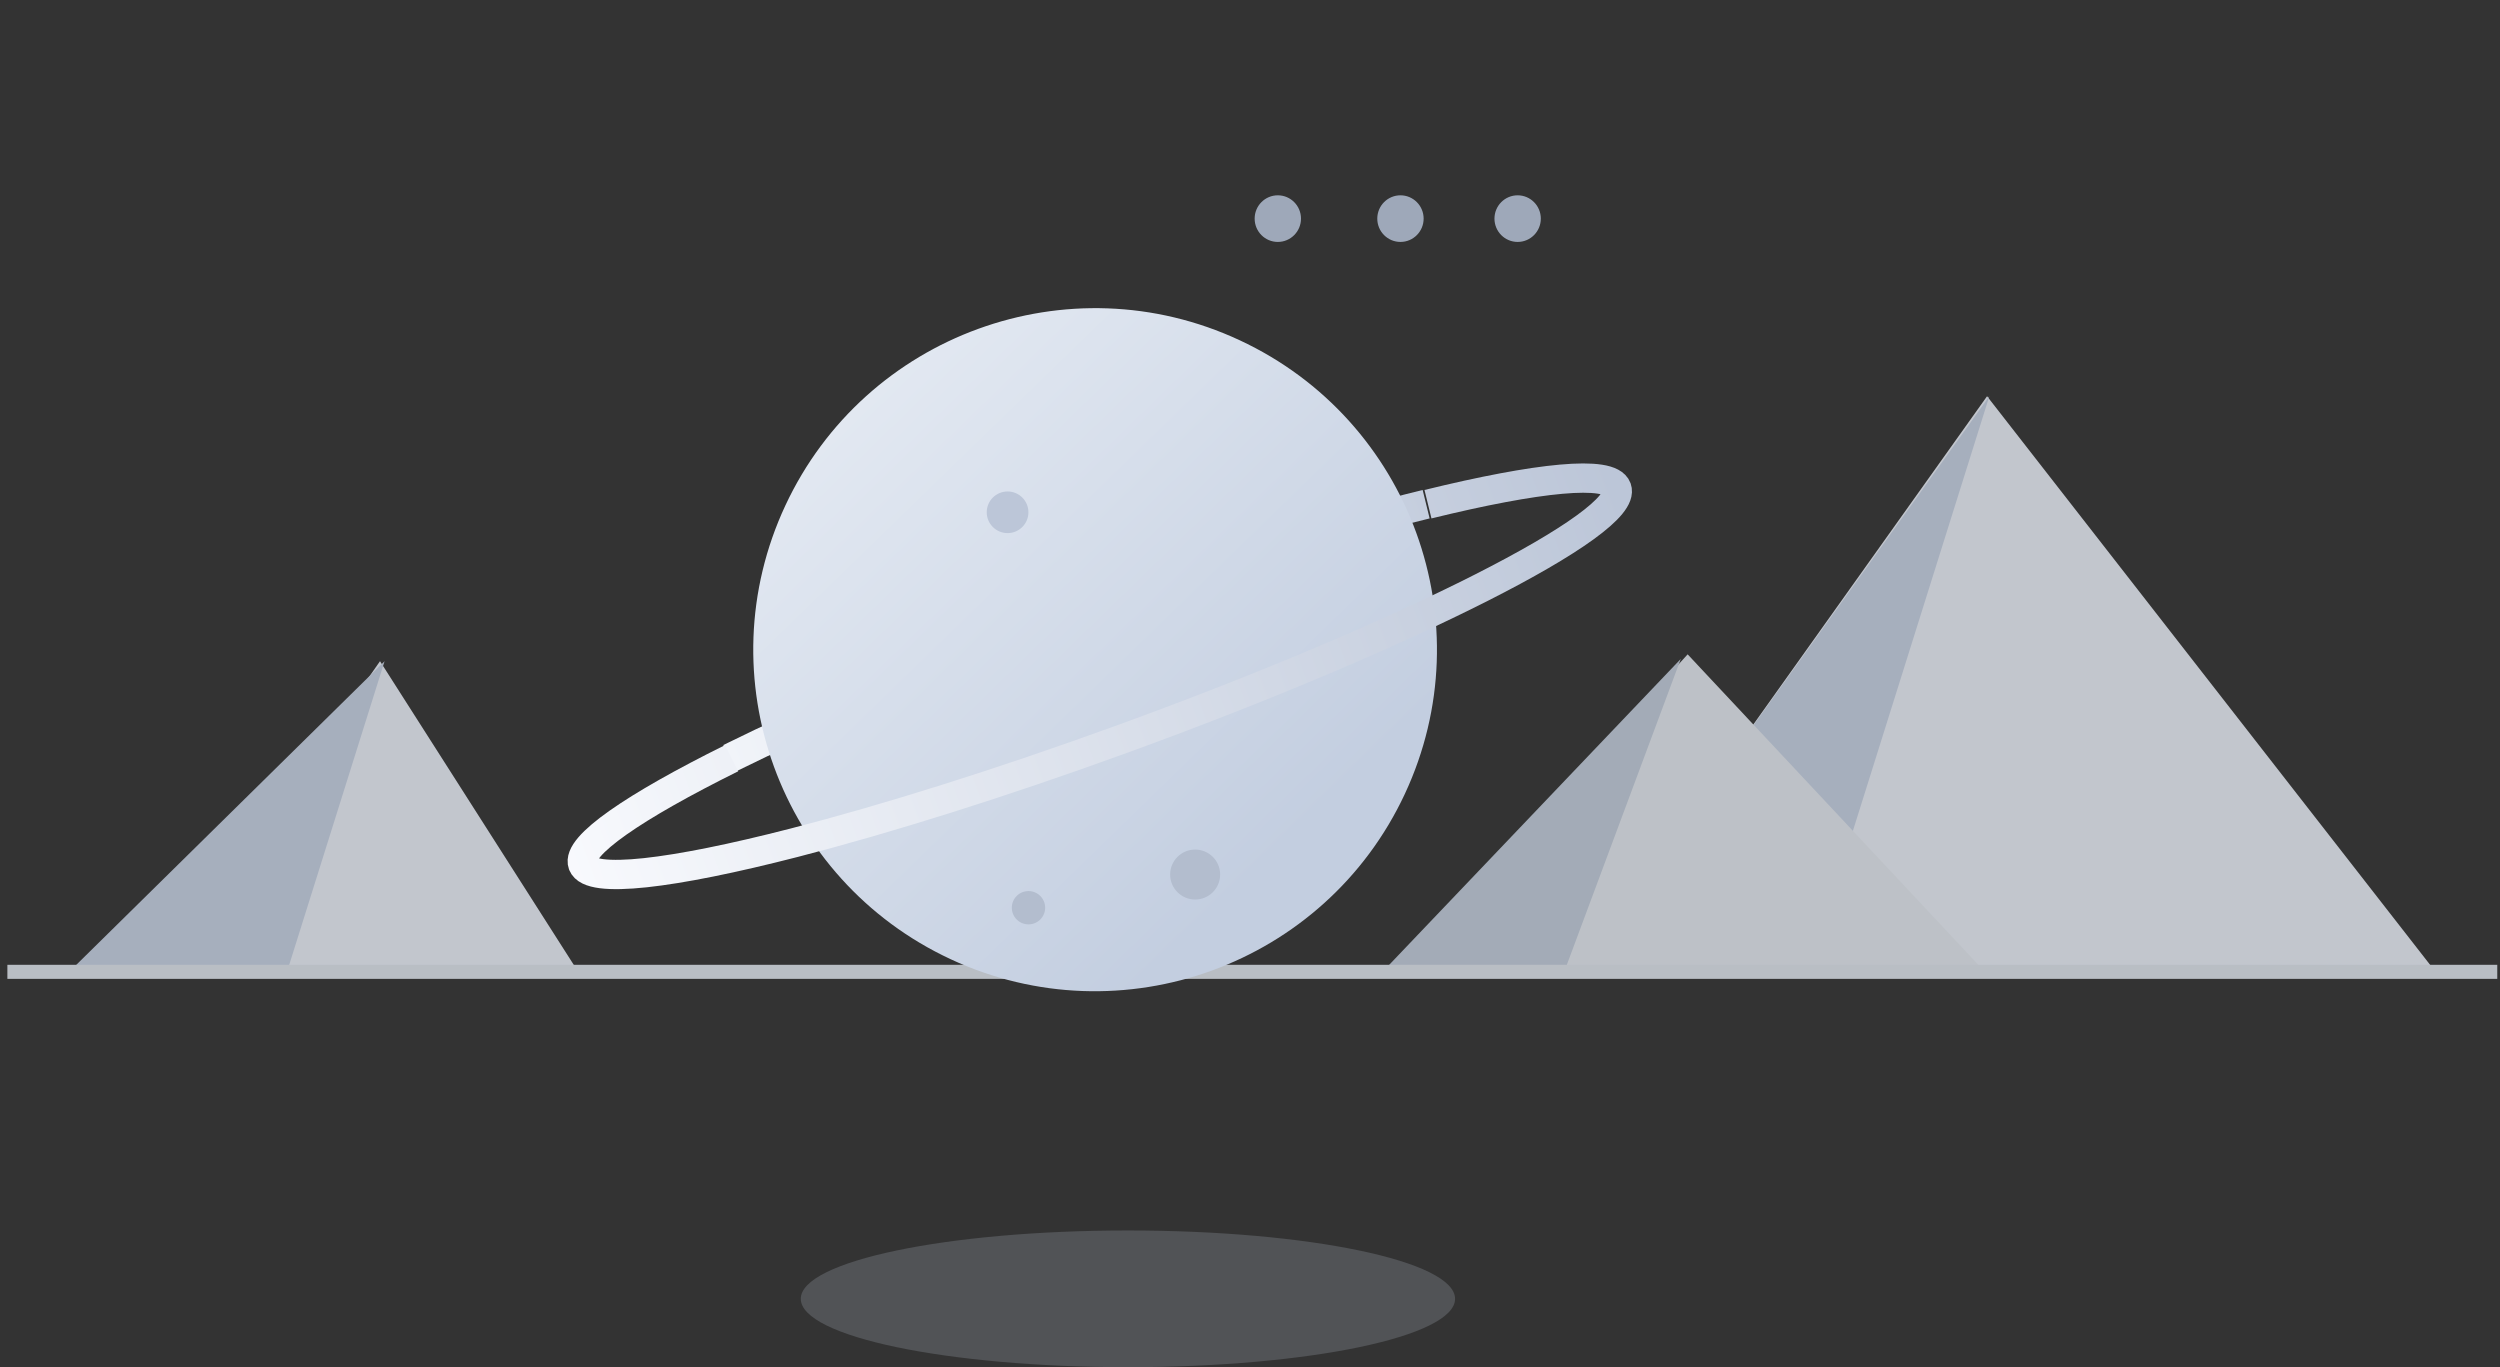
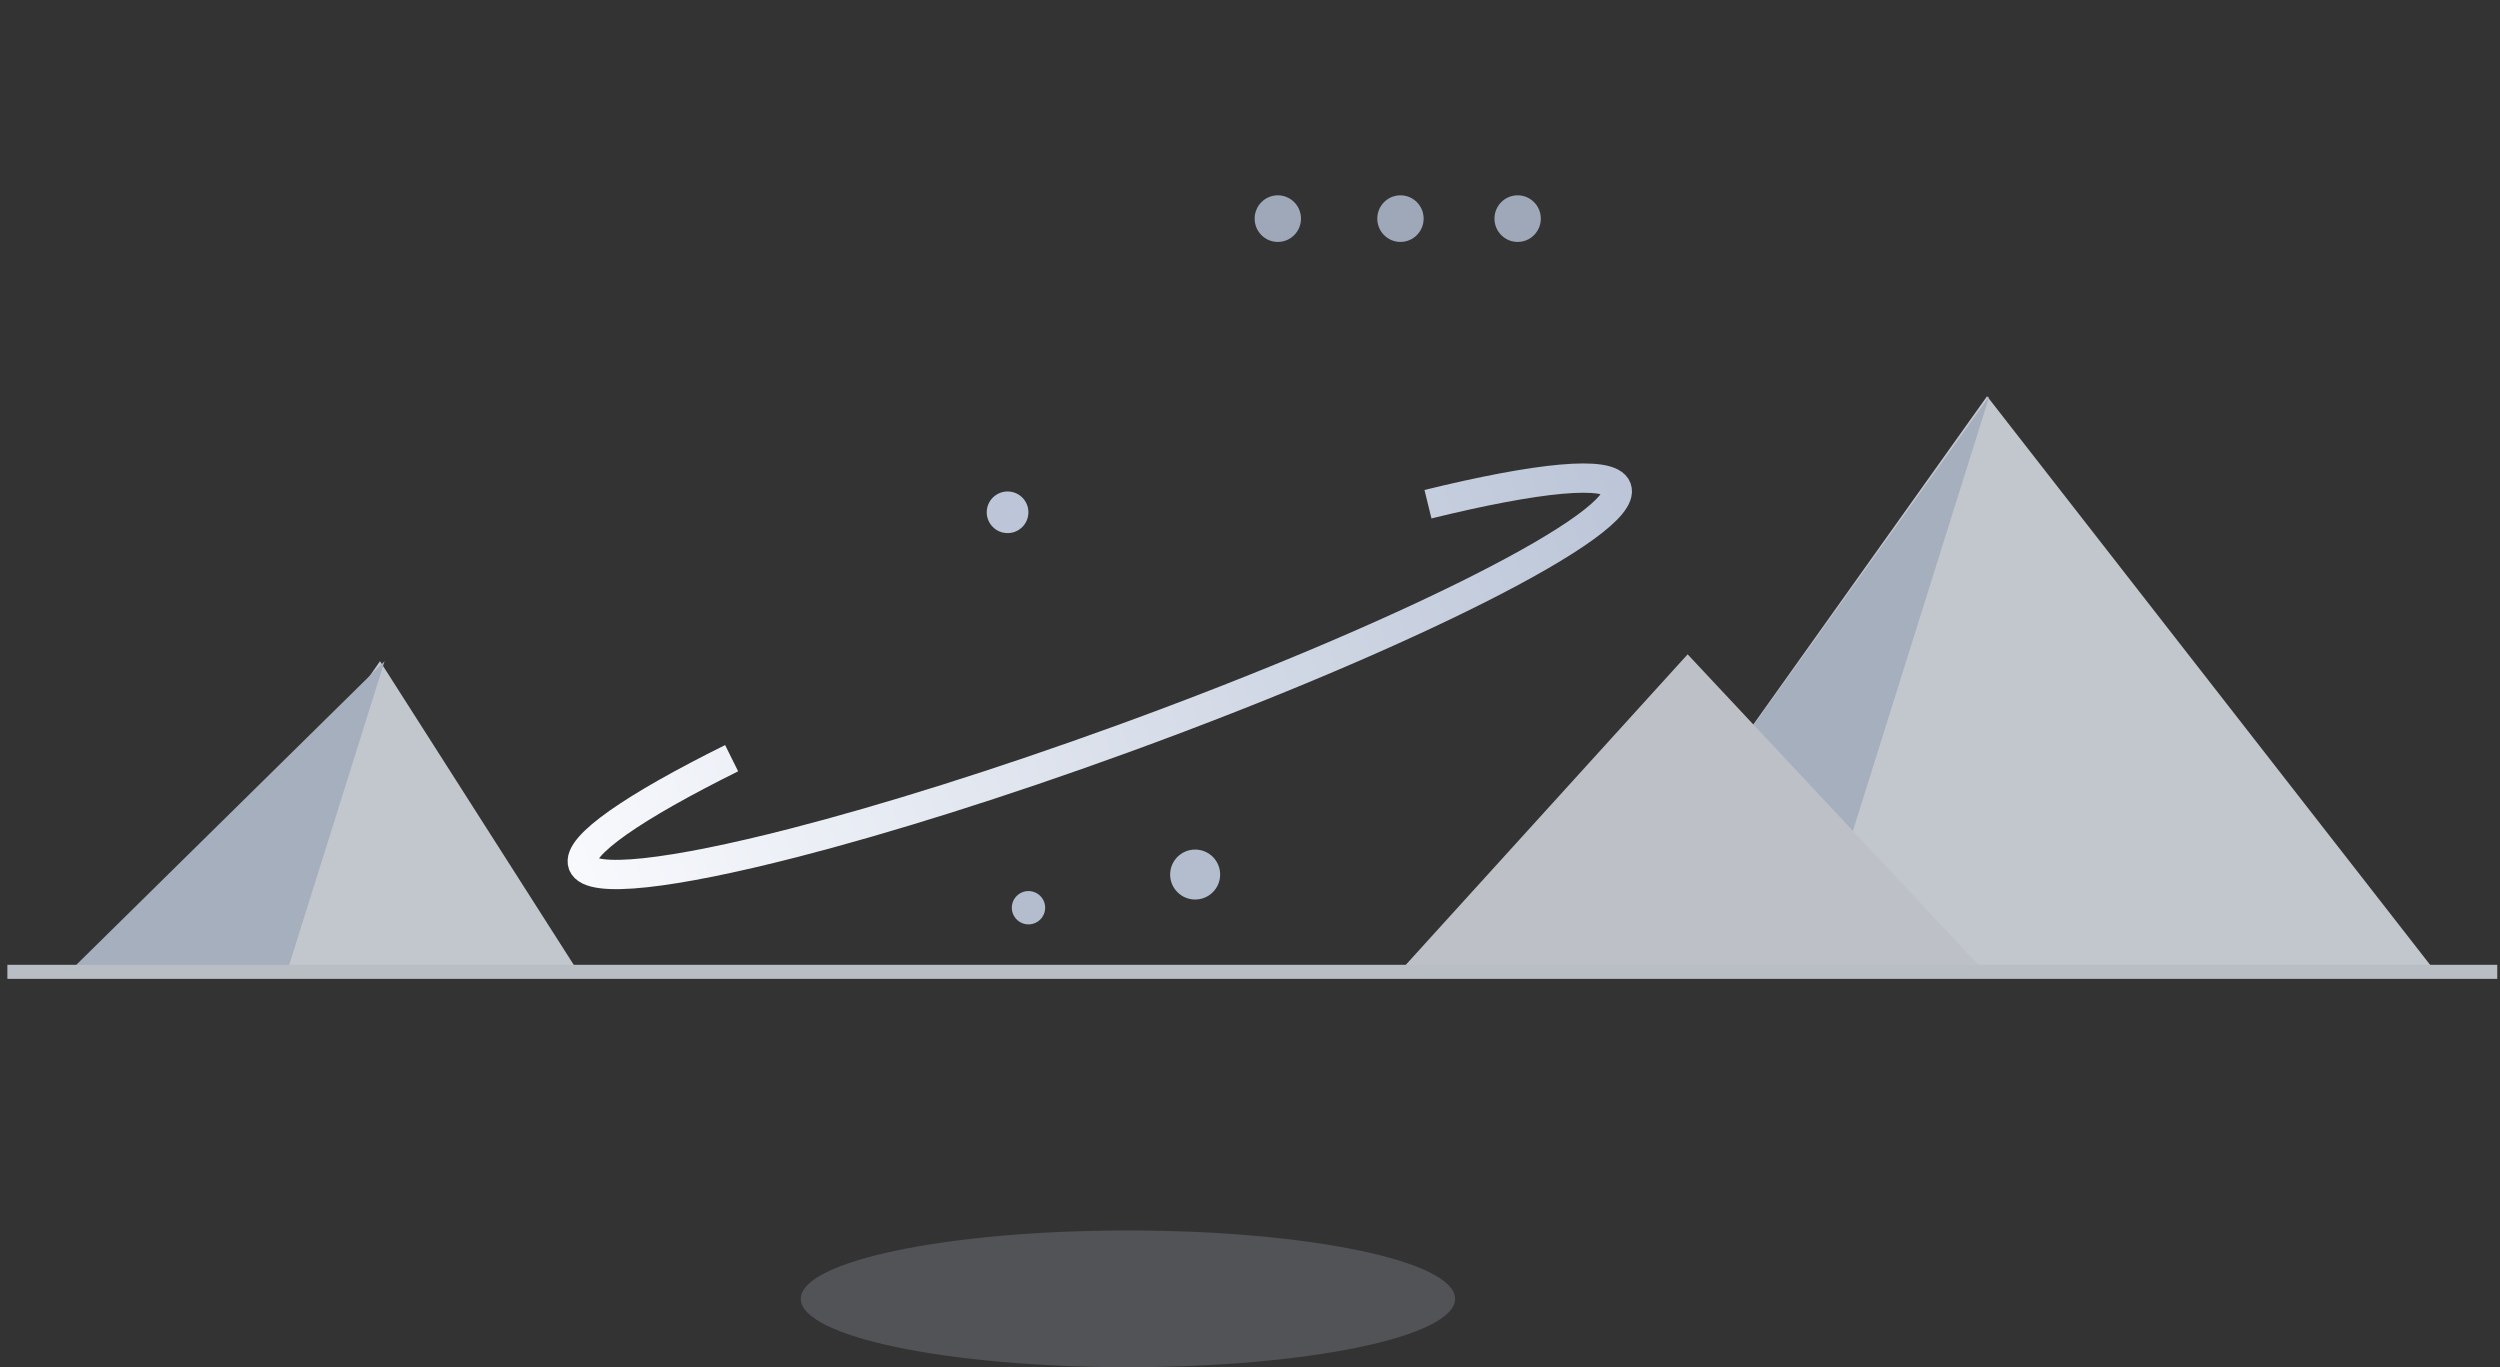
<svg xmlns="http://www.w3.org/2000/svg" width="256" height="140" viewBox="0 0 256 140" fill="none">
  <rect x="0" y="0" width="256" height="140" fill="#333333" stroke="none" />
  <g opacity="0.8">
    <path d="M177.495 77.062L203.475 40.574L249.584 99.75L199.965 99.984L177.495 77.062Z" fill="#E6EBF4" />
    <path d="M16.443 99.984L38.912 67.706L59.509 99.984H16.443Z" fill="#E6EBF4" />
    <path d="M188.73 88.289L203.709 40.574L175.623 79.752" fill="#C3CEE0" />
    <path d="M143.089 99.75L172.814 67.004L203.475 99.75H143.089Z" fill="#E0E5EC" />
    <path d="M6.846 99.75L39.38 67.706L29.316 99.75H6.846Z" fill="#C3CEE0" />
-     <path d="M141.568 99.516L172.112 67.472L160.175 99.516H141.568Z" fill="#BFC9D8" />
    <path d="M1.476 99.516H255" stroke="#DBE1E9" stroke-width="1.44" stroke-linecap="square" />
  </g>
  <path opacity="0.2" fill-rule="evenodd" clip-rule="evenodd" d="M115.5 140C134.002 140 149 136.866 149 133C149 129.134 134.002 126 115.5 126C96.999 126 82 129.134 82 133C82 136.866 96.999 140 115.5 140Z" fill="#CCD5E5" />
  <g opacity="0.8">
    <path d="M153.033 22.387C153.033 23.705 154.096 24.774 155.407 24.774C156.717 24.774 157.78 23.705 157.78 22.387C157.78 21.069 156.717 20 155.407 20C154.096 20 153.033 21.069 153.033 22.387H153.033Z" fill="#B9C6DB" />
    <path d="M141.034 22.387C141.034 23.705 142.096 24.774 143.407 24.774C144.718 24.774 145.78 23.705 145.78 22.387C145.78 21.069 144.718 20 143.407 20C142.096 20 141.034 21.069 141.034 22.387H141.034Z" fill="#B9C6DB" />
    <path d="M128.476 22.387C128.476 23.705 129.538 24.774 130.849 24.774C132.159 24.774 133.222 23.705 133.222 22.387C133.222 21.069 132.159 20 130.849 20C129.538 20 128.476 21.069 128.476 22.387Z" fill="#B9C6DB" />
  </g>
-   <path d="M146.037 51.63C144.777 51.939 143.47 52.273 142.118 52.631C133.016 55.043 121.924 58.544 110.097 62.844C97.778 67.324 86.628 71.955 77.944 76.079C76.832 76.607 75.761 77.127 74.733 77.637" stroke="url(#paint0_linear)" stroke-width="3" />
-   <path d="M97.343 98.221C114.859 106.379 135.683 98.803 143.855 81.3C152.027 63.797 144.451 42.995 126.935 34.837C109.419 26.678 88.594 34.254 80.423 51.757C72.251 69.26 79.826 90.063 97.343 98.221Z" fill="url(#paint1_linear)" />
  <path d="M74.919 77.639C64.915 82.602 58.997 86.648 59.674 88.505C60.41 90.527 68.8 89.517 81.31 86.299C90.701 83.882 102.414 80.221 114.953 75.661C144.193 65.028 166.852 53.54 165.563 50.001C164.873 48.106 157.455 48.875 146.224 51.63" stroke="url(#paint2_linear)" stroke-width="3" />
  <path d="M103.175 54.59C104.354 54.59 105.31 53.635 105.31 52.458C105.31 51.281 104.354 50.326 103.175 50.326C101.997 50.326 101.041 51.281 101.041 52.458C101.041 53.635 101.997 54.59 103.175 54.59Z" fill="#BCC6D8" />
  <path d="M122.383 92.111C123.797 92.111 124.943 90.966 124.943 89.553C124.943 88.14 123.797 86.995 122.383 86.995C120.968 86.995 119.822 88.14 119.822 89.553C119.822 90.966 120.968 92.111 122.383 92.111Z" fill="#B3BDCE" />
  <path d="M105.317 94.657C106.26 94.657 107.024 93.893 107.024 92.951C107.024 92.009 106.26 91.246 105.317 91.246C104.374 91.246 103.61 92.009 103.61 92.951C103.61 93.893 104.374 94.657 105.317 94.657Z" fill="#B3BDCE" />
  <defs>
    <linearGradient id="paint0_linear" x1="74.422" y1="76.783" x2="145.734" y2="50.801" gradientUnits="userSpaceOnUse">
      <stop stop-color="#F1F4F9" />
      <stop offset="1" stop-color="#C5CEDE" />
    </linearGradient>
    <linearGradient id="paint1_linear" x1="89.104" y1="37.524" x2="134.295" y2="84.036" gradientUnits="userSpaceOnUse">
      <stop stop-color="#E3E9F2" />
      <stop offset="1" stop-color="#C3CEE0" />
    </linearGradient>
    <linearGradient id="paint2_linear" x1="165.861" y1="50.819" x2="53.36" y2="91.805" gradientUnits="userSpaceOnUse">
      <stop stop-color="#BCC6D8" />
      <stop offset="1" stop-color="#FBFCFF" />
    </linearGradient>
  </defs>
</svg>